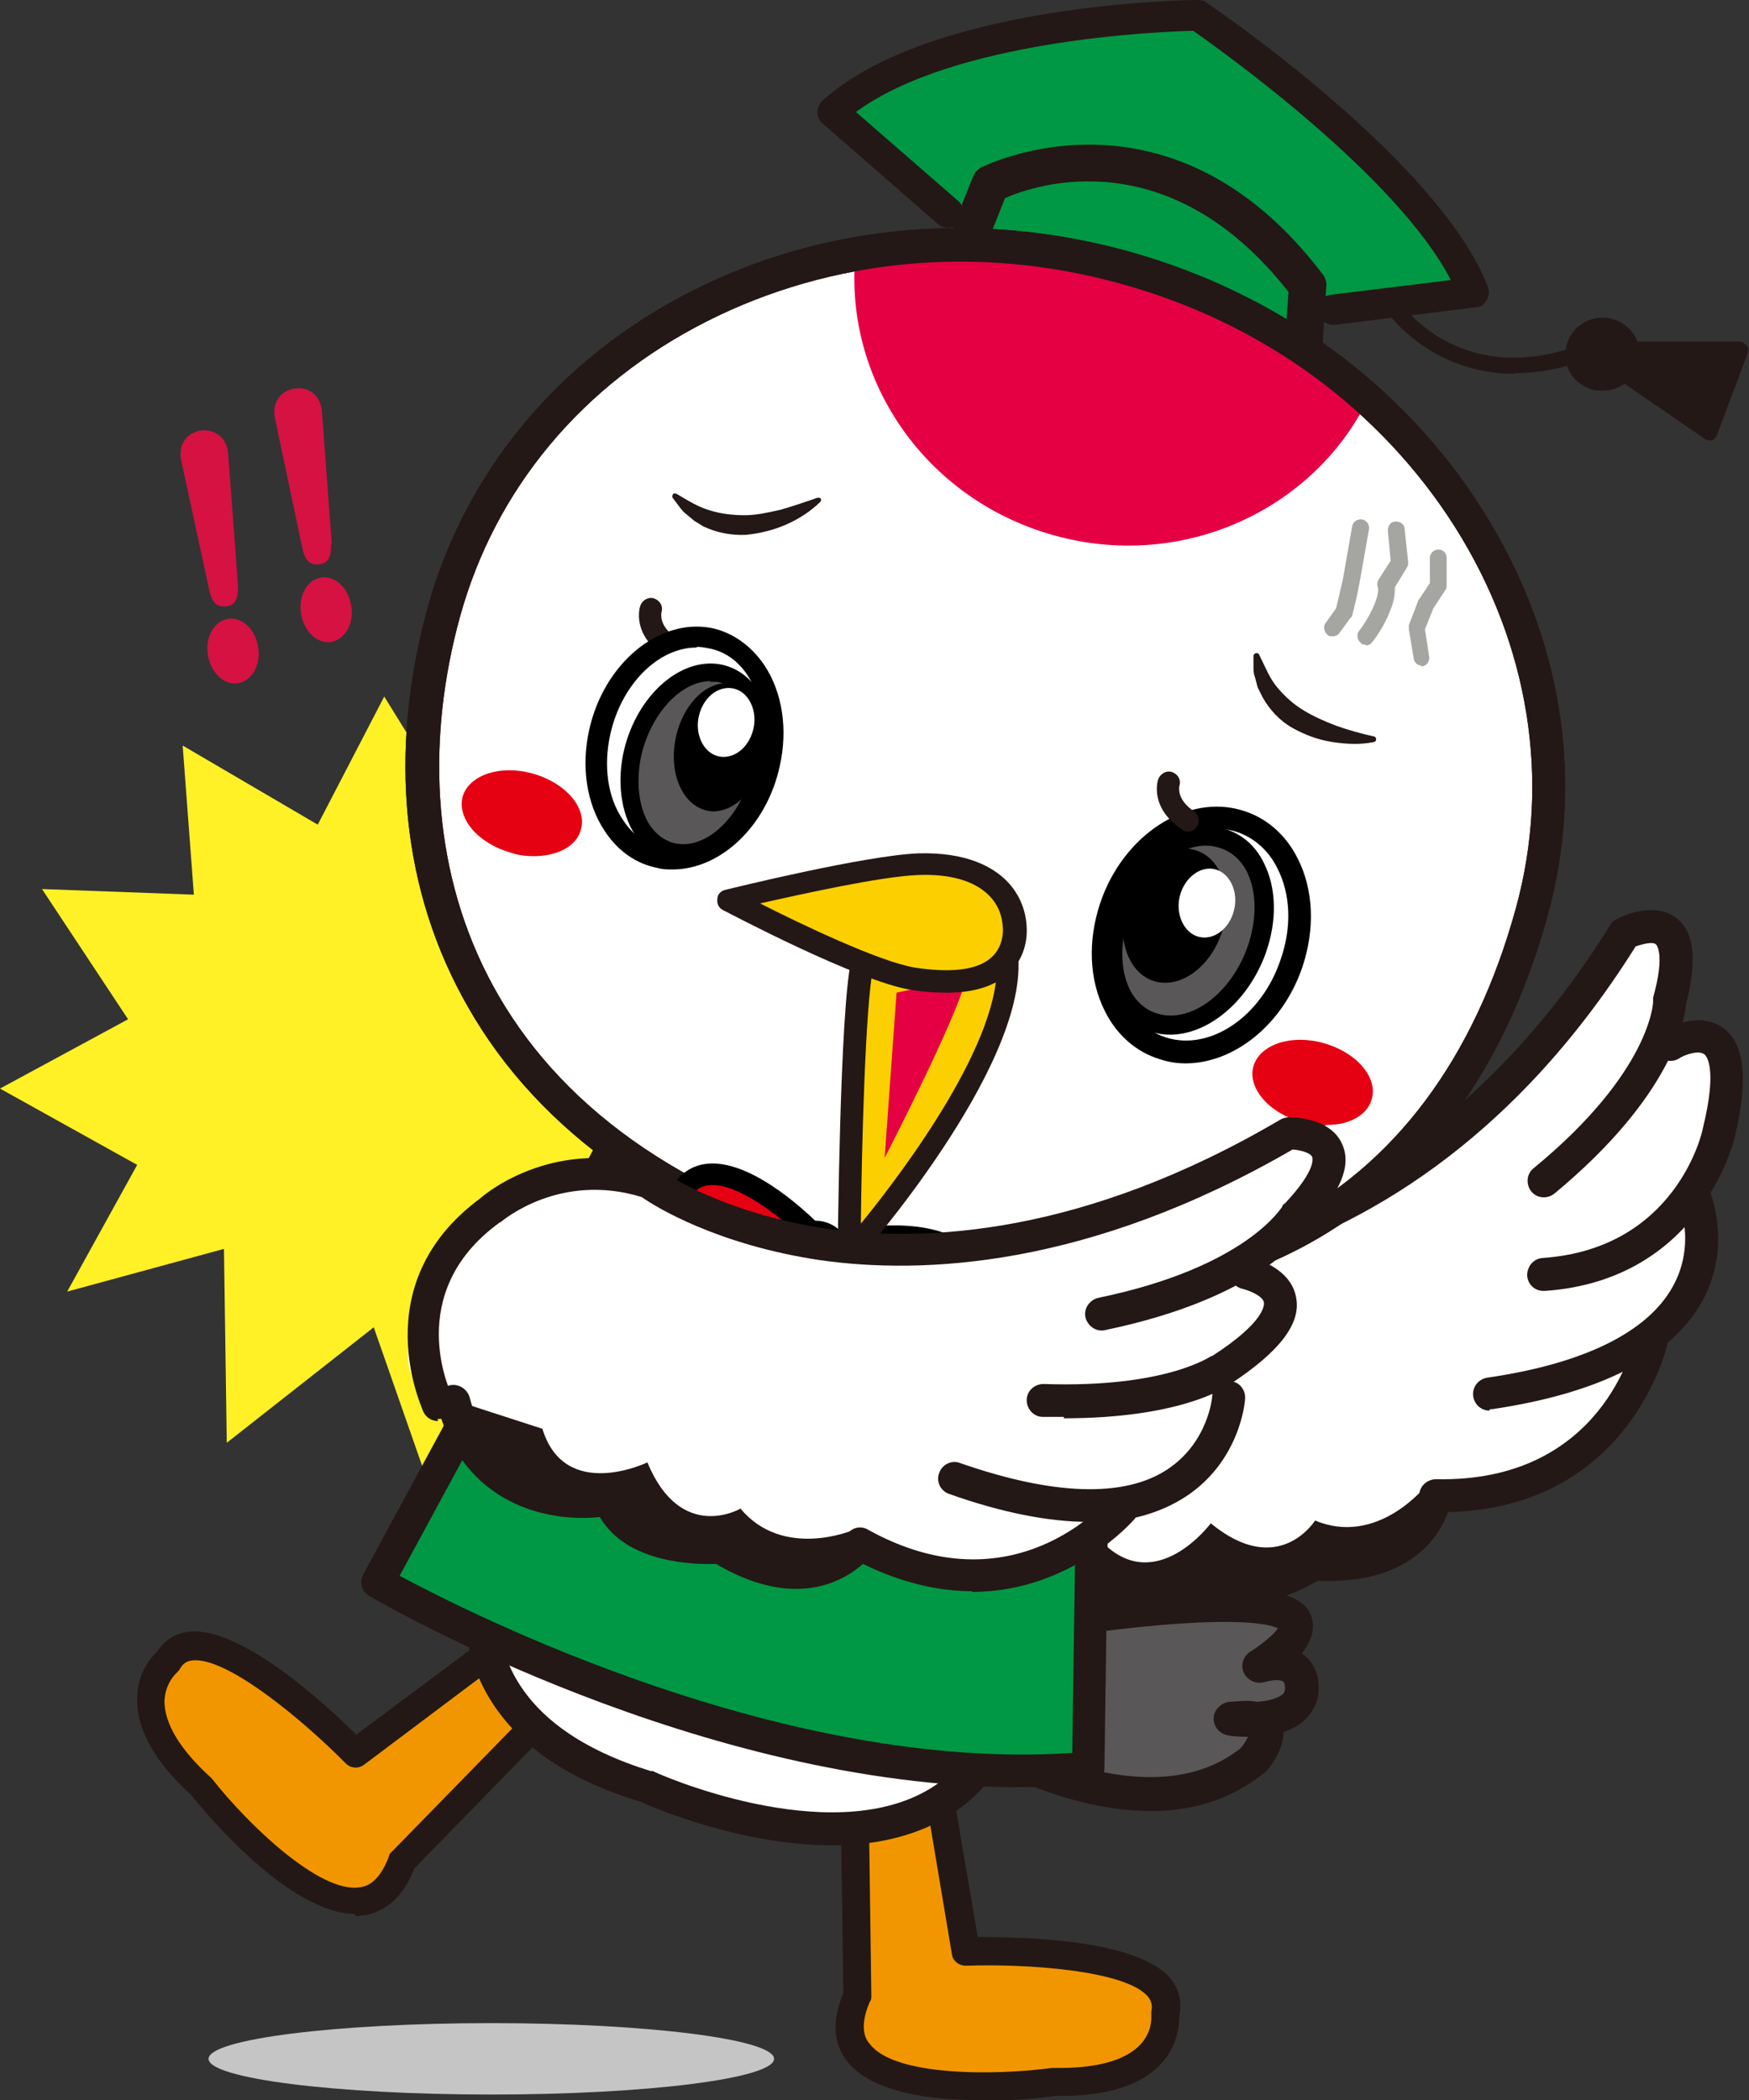
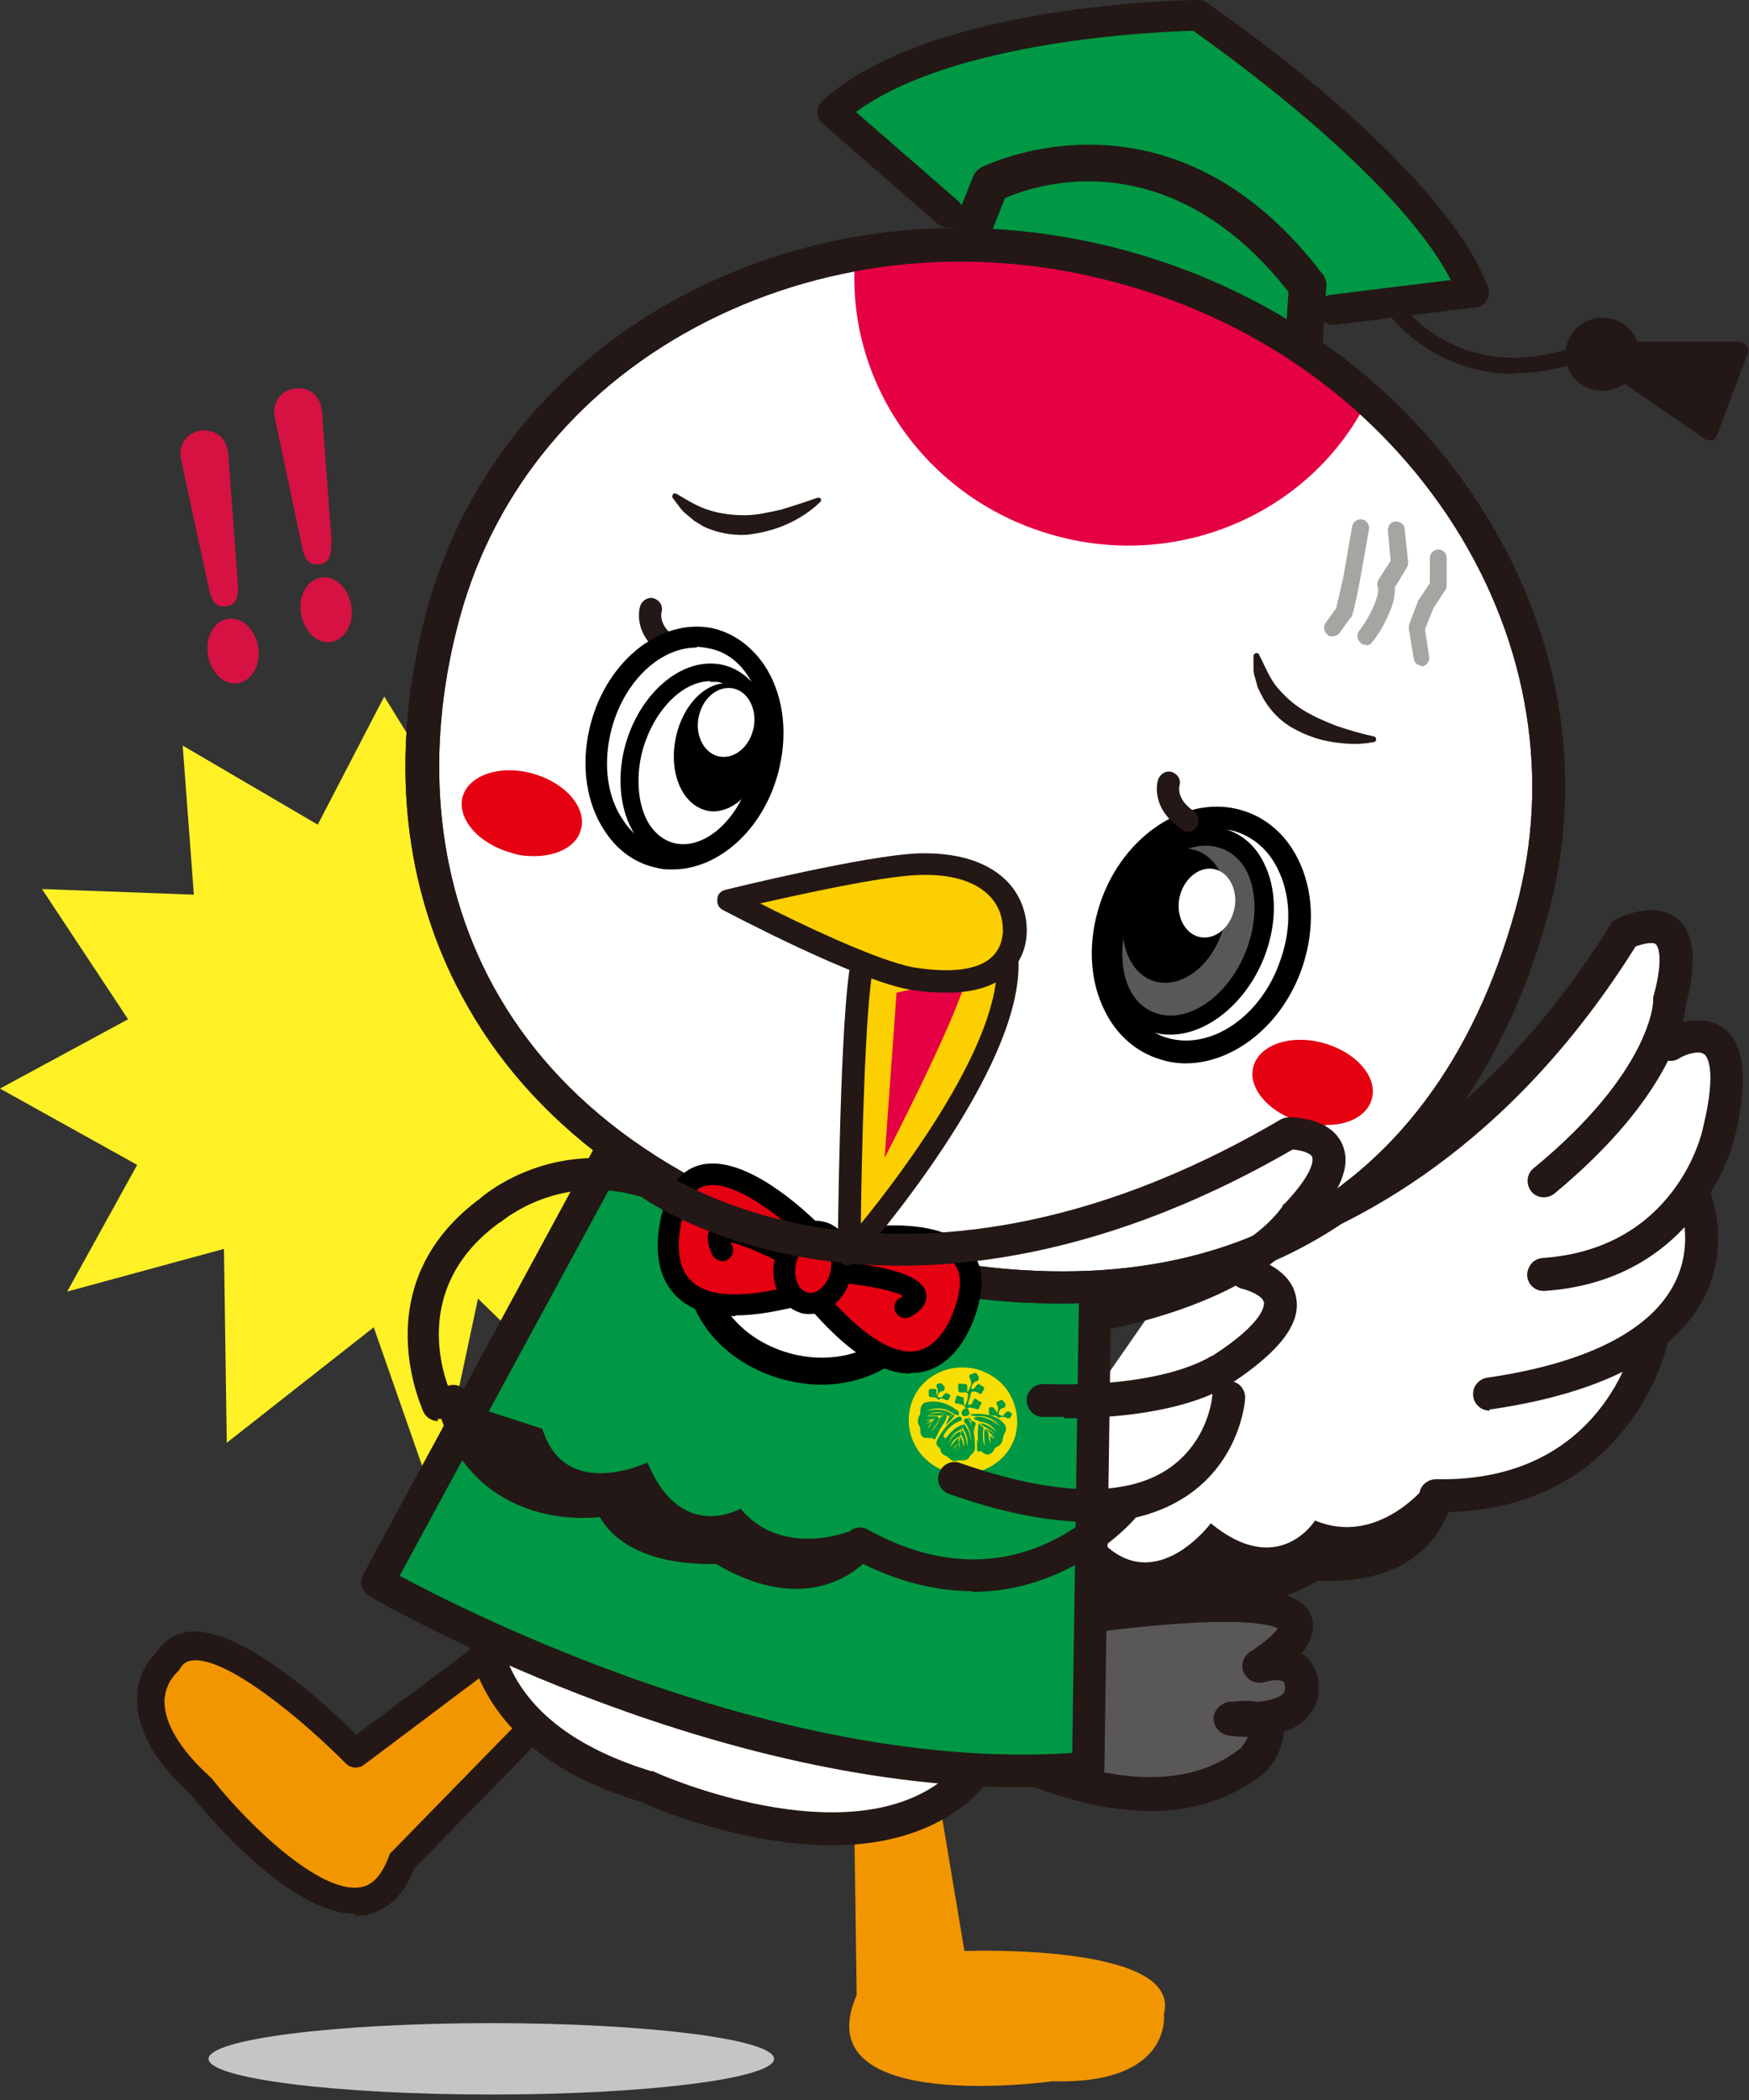
<svg xmlns="http://www.w3.org/2000/svg" id="_レイヤー_1" data-name="レイヤー_1" width="249.9" height="300" version="1.1" viewBox="0 0 249.9 300">
  <rect x="0" y="0" width="249.9" height="300" fill="#333333" stroke="none" />
  <defs>
    <style>
      .st0 {
        fill: #f29600;
      }

      .st1, .st2 {
        fill: #f7de03;
      }

      .st3 {
        fill: #c5c5c6;
      }

      .st4 {
        fill: #d51242;
      }

      .st5 {
        fill: #009844;
      }

      .st6 {
        fill: #fccf00;
      }

      .st7 {
        fill: #a5a5a2;
      }

      .st2, .st8 {
        fill-rule: evenodd;
      }

      .st9 {
        fill: #231815;
      }

      .st10 {
        fill: #fff;
      }

      .st11 {
        fill: #fff125;
      }

      .st12 {
        fill: #e50044;
      }

      .st13 {
        fill: #595757;
      }

      .st14 {
        fill: #e50012;
      }

      .st8 {
        fill: #00993e;
      }
    </style>
  </defs>
  <path class="st10" d="M171.5,177.3s26.5,2.2,56.3-37c0,0,5.5-14,9.4-6.4,0,0,2.2,5.4.9,12.2,0,0,12.4-.8,8,13l-4.5,8.4.7,9.3-2.7,6.1-4.5,10.5-6.6,10.5-6.1,4.4-17.9,6.1-15.5,10.4-35,5.4s-13.2-.4-17.1-3.1" />
  <g>
    <polygon class="st11" points="54.9 99.5 66.6 118.4 84.6 107.9 85.6 129.2 107.3 129.5 97.3 147.5 123.1 155.7 96.1 162 110.9 187 85.2 173.8 90.8 207.5 68.3 185.5 62.1 214.5 53.4 189.6 32.4 206.1 32 178.4 9.6 184.5 19.6 166.4 0 155.5 18.3 145.6 6 127 27.7 127.8 26.1 106.5 45.4 117.8 54.9 99.5" />
    <path class="st3" d="M110.6,294.1c0,2.8-18.1,5.1-40.4,5.1s-40.4-2.3-40.4-5.1,18.1-5.1,40.4-5.1,40.4,2.3,40.4,5.1Z" />
    <g>
      <path class="st0" d="M77,230.8l-26.1,19.6s-21.7-22.4-26.8-13.1c0,0-7.9,6.4,4.8,17.9,0,0,22.4,28.2,28.7,10.4l25.4-26" />
      <path class="st9" d="M50.8,273.4c-9.5,0-21.6-14.6-23.4-16.9-5.3-4.8-7.9-9.5-7.8-13.9,0-3.6,2-5.9,2.8-6.6,1-1.6,2.5-2.6,4.4-2.9,7.5-1,20,10.6,24.1,14.7l24.8-18.5c.9-.7,2.1-.5,2.8.4.7.9.5,2.1-.4,2.8l-26.1,19.6c-.8.6-1.9.5-2.6-.2-5.9-6-17.1-15.4-22-14.7-.8.1-1.3.5-1.7,1.2-.1.2-.3.4-.5.6,0,0-1.6,1.4-1.7,4,0,3.2,2.2,6.9,6.6,10.9,0,0,.2.2.2.2,5.1,6.5,15.4,16.4,21.1,15.5.7-.1,2.7-.4,4.2-4.5,0-.3.3-.5.5-.7l25.4-26c.8-.8,2-.8,2.8,0,.8.8.8,2,0,2.8l-25.1,25.7c-1.5,3.9-3.9,6.1-7.1,6.7-.5,0-.9.1-1.4.1Z" />
    </g>
    <g>
      <path class="st0" d="M132.4,246.5l5.4,32.2s31.2-1.2,28.5,9c0,0,1.3,10.1-15.9,9.6,0,0-35.6,5-28-12.3l-.5-36.3" />
-       <path class="st9" d="M140,300c-7.1,0-15.5-1.1-19-5.6-2-2.6-2.1-5.9-.5-9.7l-.5-35.9c0-1.1.9-2,2-2,0,0,0,0,0,0,1.1,0,2,.9,2,2l.5,36.3c0,.3,0,.6-.2.8-1.7,3.9-.5,5.6,0,6.1,3.5,4.6,17.8,4.5,26,3.4.1,0,.2,0,.3,0,5.9.1,10.1-1,12.3-3.3,1.8-1.9,1.6-4,1.6-4.1,0-.2,0-.5,0-.7.2-.8,0-1.4-.4-2-3.1-3.9-17.7-4.8-26.1-4.5-1,0-1.9-.7-2-1.7l-5.4-32.2c-.2-1.1.5-2.1,1.6-2.3,1.1-.2,2.1.5,2.3,1.6l5.2,30.5c5.8,0,22.9.2,27.6,6,1.2,1.5,1.6,3.3,1.2,5.2,0,1.1-.1,4.1-2.5,6.8-3,3.3-8.1,4.8-15.2,4.7-1.3.2-5.5.7-10.5.7Z" />
    </g>
    <path class="st9" d="M155.4,183.7c-4,0-6.4-.4-6.6-.4-1.3-.2-2.2-1.4-2-2.7.2-1.3,1.4-2.2,2.7-2h0c.1,0,12,1.8,27.8-3.1,14.6-4.5,35.5-15.6,52.8-43.4.2-.4.5-.6.9-.8.5-.3,5.3-2.7,8.6-.1,2.5,2,2.9,6,1.3,12.3-.2,2.2-1.8,12.9-18.8,27-1,.8-2.5.7-3.3-.3-.8-1-.7-2.5.3-3.3,16.8-13.8,17.1-23.7,17.1-23.8,0-.2,0-.4,0-.6,1.8-6.4.4-7.6.4-7.6-.4-.4-1.8-.1-2.9.3-18,28.7-39.9,40.2-55.2,44.9-9.6,2.9-17.8,3.5-23.1,3.5Z" />
    <path class="st9" d="M220.5,184.4c-1.2,0-2.2-.9-2.3-2.2,0-1.3.9-2.4,2.2-2.5,19-1.3,22.8-17.8,22.9-18.5,2.2-8.9.4-10.5.2-10.6-.7-.6-2.7,0-3.6.6-1.1.7-2.6.3-3.2-.8-.7-1.1-.3-2.6.8-3.2.5-.3,5.3-2.9,8.8-.3,3,2.3,3.5,7.3,1.6,15.4,0,.1-4.6,20.5-27.1,22.1,0,0-.1,0-.2,0Z" />
    <path class="st9" d="M212.8,201.5c-1.1,0-2.1-.8-2.3-2-.2-1.3.7-2.5,2-2.7,13.8-2,22.9-6.5,26.5-13,3.4-6.1.9-12,.8-12.3-.5-1.2,0-2.6,1.2-3.1s2.6,0,3.1,1.2c.1.3,3.6,8.2-.9,16.3-4.4,7.9-14.5,13.1-30,15.4-.1,0-.2,0-.3,0Z" />
    <path class="st9" d="M157.8,231.6c-4.9,0-10.3-1.8-15.2-7.2-.9-1-.8-2.4.2-3.3,1-.9,2.4-.8,3.3.2,10.5,11.5,22.5,2.1,23,1.7.9-.7,2.2-.7,3,0,4.9,4.4,14.3-1.5,14.4-1.5.4-.3.9-.4,1.4-.4,13.7,1,14.9-7.6,14.9-7.7.1-1.2,1.2-2.1,2.4-2.1,23.7.5,28.2-19.3,28.4-20.2.3-1.3,1.5-2.1,2.8-1.8,1.3.3,2.1,1.5,1.8,2.8,0,.2-5.3,23.3-31.3,23.9-1.3,3.6-5.6,10.4-18.6,9.8-2.5,1.5-11.3,5.9-17.8,1.8-3.1,2.1-7.6,4-12.7,4Z" />
    <path class="st9" d="M203.9,215.3l-.4-2.8s-6.8,8.4-15.6,4.7c0,0-5.2,8.4-14.9.4,0,0-7.8,10.5-15.5,2.7l-3.1.8,1.1,9.3s12.6-1.6,13.8-4.1c1.2-2.5,11.3,4,17.2-1.3,6-5.3,15.4,1.8,17.4-9.7Z" />
    <g>
      <path class="st13" d="M141.1,249.4s23.4,14,37.9,2c0,0,5.8-6.8-3.2-5.9,0,0,11.6,1.6,9.9-5.7,0,0-.7-3.3-5.9-1.9,0,0,22.1-13.1-24.1-7.1" />
      <path class="st9" d="M164.4,258.7c-12.3,0-23.9-6.8-24.6-7.2-1.1-.7-1.5-2.2-.8-3.3.7-1.2,2.2-1.5,3.3-.8.2.1,21.9,12.8,35,2.3.4-.5.8-1.1,1-1.6-1.3,0-2.4-.1-2.8-.2-1.2-.2-2.1-1.2-2.1-2.4s1-2.2,2.2-2.4c.8,0,2.4-.3,4,0,1.6-.1,3-.5,3.7-1.1.1-.1.5-.5.2-1.6-.2-.4-1.1-.6-2.9-.1-1.2.3-2.4-.3-2.9-1.4-.5-1.1,0-2.4,1-3,1.6-1,3.3-2.4,3.9-3.3-1.2-.6-6.4-2-26.5.6-1.3.2-2.5-.8-2.7-2.1-.2-1.3.8-2.5,2.1-2.7,26.1-3.3,30.8-.7,31.9,2.6.6,1.9-.2,3.6-1.4,5.2,1.7,1.1,2.1,2.8,2.2,3.1.7,3-.4,4.9-1.4,6-.9,1-2.1,1.7-3.4,2.1,0,2.4-1.7,4.8-2.4,5.5,0,.1-.2.2-.3.3-4.9,4-10.6,5.5-16.2,5.5ZM183.4,240.3s0,0,0,0c0,0,0,0,0,0,0,0,0,0,0,0Z" />
    </g>
    <g>
      <path class="st10" d="M69.6,223.7s-7.3,22.4,22.9,31.5c0,0,51.2,23.3,53.4-21.8" />
      <path class="st9" d="M118.9,263.6c-13,0-25.6-5.4-27.3-6.2-11-3.3-18.5-8.7-22.4-16.1-4.8-9.2-2-17.9-1.9-18.3l4.5,1.5-2.2-.7,2.2.7c0,0-2.3,7.3,1.6,14.7,3.3,6.2,9.9,10.8,19.6,13.8h.3c.2.2,25.1,11.3,39.6,2.5,6.4-3.9,9.9-11.4,10.5-22.2l4.7.2c-.6,12.5-4.9,21.2-12.7,26-5,3-10.8,4.1-16.5,4.1Z" />
    </g>
    <g>
      <path class="st5" d="M89.6,160.2l-35.7,65.9s53.2,30.9,101.6,26.5l1-69.7" />
      <path class="st9" d="M145.7,255.3c-45.5,0-90.9-26.1-92.9-27.3-1.1-.6-1.5-2-.9-3.1l35.7-65.9c.6-1.1,2-1.6,3.2-.9,1.1.6,1.6,2,.9,3.2l-34.6,63.8c9.9,5.3,54.8,28.1,96.1,25.3l1-67.6c0-1.3,1.1-2.3,2.3-2.3s0,0,0,0c1.3,0,2.3,1.1,2.3,2.4l-1,69.7c0,1.2-.9,2.2-2.1,2.3-3.3.3-6.7.4-10,.4Z" />
    </g>
    <g>
      <g>
        <path class="st2" d="M144.8,205c-1.1,3.9-5.2,6.1-9.1,5-4-1.1-6.3-5.1-5.3-9,1.1-3.9,5.2-6.1,9.1-5,4,1.1,6.3,5.1,5.3,9Z" />
        <path class="st1" d="M137.7,210.6c-.7,0-1.4,0-2.1-.3-4.1-1.1-6.6-5.3-5.5-9.4.5-2,1.8-3.6,3.6-4.6,1.8-1,3.9-1.2,5.9-.7,2,.6,3.7,1.8,4.7,3.6,1,1.8,1.3,3.8.8,5.8h0c-.9,3.3-4,5.5-7.4,5.5ZM137.5,196c-1.2,0-2.4.3-3.5.9-1.6.9-2.8,2.4-3.3,4.2-1,3.7,1.3,7.5,5.1,8.6,3.8,1,7.7-1.1,8.7-4.8h0c.5-1.8.2-3.7-.7-5.3-1-1.6-2.5-2.8-4.3-3.3-.7-.2-1.3-.3-2-.3Z" />
      </g>
-       <path class="st1" d="M137.7,212.2c-.8,0-1.7-.1-2.6-.3-2.4-.7-4.5-2.2-5.7-4.4-1.3-2.1-1.6-4.6-.9-7,1.3-4.9,6.5-7.7,11.5-6.3,5,1.4,8,6.5,6.7,11.3h0c-1.1,4-4.9,6.7-9,6.7ZM137.5,194.6c-3.8,0-7.2,2.4-8.2,6.1-.6,2.2-.3,4.4.9,6.4,1.2,2,3,3.4,5.2,4,4.6,1.3,9.3-1.3,10.6-5.8h0c1.2-4.5-1.5-9.1-6.1-10.4-.8-.2-1.6-.3-2.4-.3Z" />
      <path class="st8" d="M134.8,205.2c0,0,0-.2.1-.3.5-.9,1.3-1.5,2.2-1.9.2,0,.4-.1.3-.4,0-.2-.3-.3-.5-.2-.3.1-.5.3-.8.5-.9.7-1.5,1.6-2.1,2.6-.3.6-.3.9.2,1.3,0,0,.2.2.2.3,0,.4.2.6.6.8.3.1.5.3.7.5.4.3.7.4,1.2.2.1,0,.3,0,.5,0,.4,0,.7,0,1-.3.2-.3.4-.6.7-.8,0,0,.1-.3.2-.4,0-.2,0-.4,0-.6,0-1.3-.2-2.6-.9-3.7-.2-.3-.4-.3-.6,0-.2.2,0,.3.1.5.6.7.8,1.6.9,2.6-.2-.9-.4-1.8-1.1-2.5-.2.4-.2.6,0,.9.5.7.6,1.5.5,2.3-.1-.8-.2-1.7-.8-2.4-.2.4-.2.6,0,.9.3.4.4,1,.3,1.6-.1-.6-.2-1.2-.6-1.6-.1.5-.3.8,0,1.2.1.3,0,.6.1,1,0,0,0,0,0,0,0-.3-.1-.7-.2-1,0,0,0,0-.1,0l-.3,1.3s0,0,0,0c0-.4.2-.8.3-1.3,0,0,0,0-.1,0-.2.3-.5.6-.7.9.2-.3.3-.7.6-.8.4-.3.4-.7.5-1.2-.3.3-.6.4-.8.7-.2.2-.4.5-.6.8.2-.7.5-1.1,1.1-1.4.4-.2.4-.5.5-.9-1,.3-1.5,1-1.9,1.8.2-.7.8-1.6,1.6-1.9.4-.2.5-.4.5-.8-1.1.3-1.8,1.1-2.5,2ZM139.2,202.6c0,0,0,.1,0,.2.3,0,.6.2.9.3,1,.1,1.7.6,2.3,1.5-.7-.7-1.4-1.2-2.4-1.3.3.3.6.5,1,.7.4.2.8.5,1.2.9-.4-.3-.9-.6-1.3-.8,0,0,0,0,0,.1.4.4.9.8,1.3,1.3,0,0,0,0,0,0-.2-.1-.3-.3-.5-.4,0,0,0,0,0,0,.1.2.2.5.3.7,0,0,0,0,0,0-.2-.3-.3-.6-.5-.8,0,0,0,0,0,0,0,.4,0,.8,0,1.3-.1-.4-.2-.8-.2-1.1,0-.6-.3-.8-.6-1.1-.2.9,0,1.7,0,2.5-.3-.8-.3-1.6-.2-2.4,0-.1,0-.3,0-.3-.2-.2-.4-.3-.7-.6,0,.5-.1,1-.1,1.4,0,.4,0,.8.1,1.4,0-.2-.1-.3-.2-.5,0,.5,0,.9,0,1.3,0,.4,0,.5.4.4.1,0,.3,0,.3.1.7.6,1.3.5,1.8-.4,0-.1.2-.3.3-.3.5-.2.8-.6.9-1.2,0-.2.1-.5.2-.7.4-.6.3-1.1-.2-1.6-.2-.2-.4-.4-.6-.5-1.2-.7-2.5-.8-3.9-.7,0,0-.1,0-.2,0,0,0,0,0,0,.1.2,0,.4.2.7.2.3,0,.7,0,1,0,1.1.1,1.9.6,2.6,1.5-1-.9-2.1-1.5-3.5-1.4ZM137,201.9c0,0,0-.1,0-.2,0,0-.1-.2-.2-.2-.2-.2-.5-.3-.7-.5-1.1-.6-2.3-1-3.7-.7-.6.1-.9.6-.9,1.3,0,.2,0,.5-.2.7-.2.5-.2.9,0,1.3.2.3.2.5.2.8,0,.7.4,1.1,1,1,.4,0,.7,0,1,.2,0,0,0,0,.1,0,.3-.5.5-1.1.8-1.6.4-.6.8-1.1.9-1.8-.6,0-1,.1-1.2.8-.2.6-.6,1.1-1.1,1.5.5-.6,1-1.2,1.2-2-.5,0-.9.2-1.1.8-.1.3-.4.6-.6.8,0,0,0,0,0,0,.2-.4.5-.7.7-1.1,0,0,0,0,0,0-.3.2-.7.3-1,.5,0,0,0,0,0,0,.2-.2.5-.3.8-.6-.3,0-.5,0-.7,0,0,0,0,0,0,0,.6-.1,1.1-.2,1.7-.4,0,0,0-.1,0-.2-.5,0-.9,0-1.4,0,0,0,0,0,0-.1.9,0,1.7,0,2.6,0,0,0,0,0,0-.1-.8-.4-1.7-.3-2.6,0,.9-.5,1.8-.5,2.6,0,.3.2.6.2,1,0-1.2-.9-2.5-.8-3.8-.6,1.4-.5,2.6-.4,3.8.4.2.2.5.2.8.3ZM138.3,198.8s0,0-.1,0c0-.2,0-.4,0-.6,0-.4,0-.5-.4-.5-.1,0-.2,0-.3,0-.5-.2-.6,0-.6.4,0,.1,0,.2,0,.3,0,.4.1.5.5.5.2,0,.4,0,.6,0,.2,0,.4.3.3.4,0,.5-.2,1-.4,1.5,0,0,0,0-.1,0,0-.2-.1-.4-.1-.6,0-.6,0-.6-.5-.7,0,0-.2,0-.2-.1-.3-.1-.3,0-.4.2,0,.1,0,.3-.1.4-.1.3-.1.5.2.5.2,0,.3,0,.5.1.3,0,.6.2.8.6-.3,0-.6.3-.6.6,0,.3.1.5.4.5.2,0,.4,0,.6-.2.2-.3.1-.6-.2-.9.4-.3.7,0,1.1,0,.5.2.5.2.7-.3,0,0,0-.1.1-.2.2-.2.2-.4-.1-.5-.1,0-.2,0-.3-.2-.4-.3-.5-.3-.7.2-.1.3-.3.6-.7.4.1-.5.3-.9.4-1.4,0-.4.3-.5.6-.4.2,0,.4.1.5.2.3.2.4.2.6-.2,0,0,.1-.2.2-.3,0,0,0-.2,0-.3-.2-.2-.5-.4-.8-.5-.1,0-.4.3-.5.5-.2.2-.3.3-.5.2,0-.5.2-.9.7-1.1,0,0,0,0,.1,0,.3-.2.3-.4.2-.7-.2-.4-.4-.7-.9-.3,0,0,0,0,0,0-.4,0-.5.2-.3.6.2.4.2.9,0,1.3ZM142.7,202c0-.5.2-.8.7-.9,0,0,.1,0,.1,0,0-.1.2-.3.2-.4-.1-.3-.3-.5-.5-.7,0,0,0,0-.2,0,0,0-.1,0-.2.1-.5.2-.5.2-.3.7.2.4.1.7-.1,1.1,0,0,0,0,0,0,0,0,0,0,0-.1,0-.3-.4-.7-.6-.8,0,0,0,0-.1,0-.2,0-.4,0-.4.3,0,.1,0,.3,0,.4,0,.4,0,.5.5.5.3,0,.6,0,.8.3,0,0,.2.1.3,0,.4-.2.7-.1,1,.1,0,0,.3,0,.4,0,.1-.2.3-.5.3-.6-.1-.2-.4-.4-.6-.4-.1,0-.3.2-.5.4-.1.2-.2.3-.5.2ZM134,199.6c0-.5.2-.8.7-.9,0,0,.2,0,.2-.1,0-.1.1-.3.1-.4-.1-.2-.3-.4-.5-.6,0,0,0,0-.1,0,0,0-.1,0-.2,0-.4.1-.5.2-.3.7.2.4.1.8-.1,1.1,0-.2,0-.4,0-.6,0-.3,0-.4-.3-.4-.1,0-.3,0-.4,0-.2,0-.4,0-.4.3,0,.1,0,.3,0,.4,0,.4.1.5.5.5.3,0,.6,0,.8.3,0,0,.2.1.2,0,.4-.3.7,0,1,.1,0,0,.3,0,.3,0,.1-.2.3-.5.3-.6-.1-.2-.4-.4-.6-.4-.1,0-.3.2-.5.4-.1.2-.2.3-.5.2ZM135.1,203.6q1.2-1.1,1.3-1.5c-.1,0-.3,0-.4,0,0,0-.2,0-.3.2-.2.4-.4.9-.6,1.3ZM139.2,204.7c0-.4,0-.8.2-1.2,0-.2,0-.3-.2-.4-.1,0-.2-.1-.4-.2,0,.2-.1.4,0,.6.1.4.3.9.5,1.3ZM138.7,203.1c.1-.4,0-.5-.4-.6.1.2.3.4.4.6Z" />
    </g>
    <g>
      <path class="st10" d="M130.5,187.5c-1.8,6.5-9.9,9.9-18.2,7.6-8.3-2.3-13.5-9.4-11.8-15.9,1.8-6.5,9.9-9.9,18.2-7.6,8.3,2.3,13.5,9.4,11.8,15.9Z" />
      <path d="M117.4,197.8c-1.9,0-3.8-.3-5.7-.8-9.3-2.6-15.2-10.8-13.1-18.3,2.1-7.5,11.3-11.5,20.6-9,4.4,1.2,8.2,3.7,10.7,7.1,2.6,3.5,3.4,7.5,2.4,11.2-1,3.7-3.8,6.7-7.8,8.4-2.2.9-4.6,1.4-7.1,1.4ZM113.6,172.9c-5.4,0-10,2.6-11.2,6.9-1.5,5.4,3.2,11.5,10.4,13.5,3.6,1,7.2.8,10.3-.4,2.9-1.2,4.8-3.3,5.5-5.8h0c.7-2.5,0-5.3-1.8-7.8-2-2.6-5-4.7-8.6-5.6-1.6-.4-3.1-.6-4.7-.6Z" />
    </g>
    <g>
      <path class="st9" d="M232.8,52c.8-2.1-.3-4.4-2.4-5.2-2.1-.8-4.5.3-5.3,2.4-.8,2.1.3,4.4,2.4,5.2,2.1.8,4.5-.3,5.3-2.4Z" />
      <path class="st9" d="M228.9,55.8c-.6,0-1.2,0-1.8-.3-1.3-.5-2.4-1.4-3-2.7-.6-1.3-.6-2.7-.1-4,1-2.7,4-4.1,6.8-3.1,1.3.5,2.4,1.4,3,2.7.6,1.3.6,2.7.2,4h0c-.8,2.1-2.8,3.4-5,3.4ZM229,47.7c-1.2,0-2.3.7-2.8,1.9-.3.7-.2,1.5,0,2.2.3.7.9,1.2,1.6,1.5,1.5.5,3.2-.2,3.8-1.7.3-.7.2-1.5,0-2.2-.3-.7-.9-1.2-1.6-1.5-.3-.1-.7-.2-1-.2ZM232.8,52h0,0Z" />
    </g>
    <g>
      <polygon class="st9" points="227.1 49.9 244.3 61.7 248.7 50 227.1 49.9" />
      <path class="st9" d="M244.3,62.9c-.2,0-.5,0-.7-.2l-17.2-11.8c-.4-.3-.6-.8-.5-1.3.2-.5.6-.8,1.1-.8h21.6c.4,0,.7.3,1,.6.2.3.3.7.1,1.1l-4.4,11.7c-.1.3-.4.6-.7.7-.1,0-.2,0-.4,0ZM230.9,51.1l12.9,8.8,3.3-8.7h-16.1Z" />
    </g>
    <path class="st9" d="M216.4,53.4c-11.8,0-17.9-8.4-18-8.6-.4-.5-.2-1.2.3-1.6.5-.4,1.2-.2,1.6.3.4.5,9.1,12.4,26.4,5.4.6-.2,1.3,0,1.5.6.2.6,0,1.3-.6,1.5-4.2,1.7-7.9,2.3-11.2,2.3Z" />
    <g>
      <path class="st5" d="M135.4,30.3l-16.5-14.4c15-13.4,52.3-13.7,52.3-13.7,0,0,32.7,22.2,39.4,39.6l-20,2.5" />
      <path class="st9" d="M190.5,46.4c-1.1,0-2-.8-2.2-1.9-.1-1.2.7-2.3,1.9-2.4l17.1-2.1c-7.7-14.9-32.7-32.7-36.8-35.6-4.8.1-34.2,1.3-48.2,11.6l14.6,12.7c.9.8,1,2.2.2,3.1s-2.2,1-3.1.2l-16.5-14.4c-.5-.4-.7-1-.7-1.6,0-.6.3-1.2.7-1.6C132.8.5,169.6,0,171.2,0h0c.4,0,.9.1,1.2.4,1.4.9,33.4,22.8,40.2,40.6.2.6.2,1.3-.2,1.9-.3.6-.9,1-1.6,1l-20,2.5c0,0-.2,0-.3,0Z" />
    </g>
    <g>
      <path class="st5" d="M137.9,35.1l3.5-8.8s24.6-12.9,45.4,14.6l-1,15.8" />
      <path class="st9" d="M185.8,59.4c0,0-.1,0-.2,0-1.5,0-2.6-1.4-2.5-2.9l1-14.8c-17.1-21.8-36.2-15.3-40.5-13.4l-3.1,7.8c-.6,1.4-2.1,2.1-3.5,1.5s-2.1-2.1-1.5-3.5l3.5-8.8c.2-.6.7-1.1,1.2-1.4.3-.1,26.9-13.6,48.8,15.3.4.5.6,1.2.5,1.8l-1,15.8c0,1.4-1.3,2.5-2.7,2.5Z" />
    </g>
    <g>
      <path class="st10" d="M121.6,179.5c54.5,15,86.5-10.2,97.2-49.3,10.8-39-15.3-80.3-58.3-92.1-42.9-11.8-86.5,10.2-97.2,49.3-10.8,39,6.1,77.7,58.3,92.1Z" />
      <path class="st9" d="M151.4,186.2c-9.5,0-19.6-1.4-30.4-4.4h0c-25.2-6.9-43.9-20-54.1-37.9-9.5-16.5-11.5-36.3-5.8-57.1,5.4-19.5,18.8-35.6,37.7-45.2,18.9-9.6,41-11.6,62.4-5.7,21.3,5.9,39.3,19,50.6,36.9,11.4,18,14.7,38.6,9.3,58.1-9.9,35.9-35.1,55.3-69.7,55.3ZM122.3,177.3c48,13.2,82.4-4.2,94.3-47.6,5-18.2,1.9-37.6-8.7-54.4-10.7-16.9-27.7-29.3-47.9-34.8-20.2-5.6-41.2-3.6-59,5.4-17.8,9-30.3,24-35.3,42.3-9.1,33.1,1,73.9,56.6,89.2h0Z" />
    </g>
    <path class="st12" d="M150.7,76.5c17.7,4.9,35.9-3.1,44.1-18.2-9.5-8.2-21-14.5-34.1-18.1-13.1-3.6-26.2-4.1-38.6-1.9-.7,17.2,10.8,33.3,28.6,38.2Z" />
    <path class="st9" d="M151.4,186.2c-9.5,0-19.6-1.4-30.4-4.4h0c-25.2-6.9-43.9-20-54.1-37.9-9.5-16.5-11.5-36.3-5.8-57.1,5.4-19.5,18.8-35.6,37.7-45.2,18.9-9.6,41-11.6,62.4-5.7,21.3,5.9,39.3,19,50.6,36.9,11.4,18,14.7,38.6,9.3,58.1-9.9,35.9-35.1,55.3-69.7,55.3ZM122.3,177.3c48,13.2,82.4-4.2,94.3-47.6,5-18.2,1.9-37.6-8.7-54.4-10.7-16.9-27.7-29.3-47.9-34.8-20.2-5.6-41.2-3.6-59,5.4-17.8,9-30.3,24-35.3,42.3-9.1,33.1,1,73.9,56.6,89.2h0Z" />
    <g>
      <path class="st14" d="M195.8,156.9c-.8,3-5.1,4.4-9.7,3.1-4.5-1.2-7.5-4.7-6.7-7.6.8-3,5.1-4.4,9.7-3.1,4.5,1.2,7.5,4.7,6.7,7.6Z" />
      <path class="st14" d="M189.4,160.8c-1.1,0-2.2-.2-3.4-.5-4.7-1.3-7.8-4.9-6.9-8,.9-3.1,5.4-4.6,10-3.3,4.7,1.3,7.8,4.9,6.9,8-.4,1.5-1.7,2.7-3.6,3.3-.9.3-2,.4-3,.4ZM185.8,149.2c-3,0-5.5,1.3-6.1,3.4-.8,2.8,2.1,6.1,6.5,7.3,2.1.6,4.3.6,6.1,0,1.7-.6,2.9-1.6,3.2-2.9h0c.8-2.8-2.1-6.1-6.5-7.3-1.1-.3-2.2-.4-3.2-.4Z" />
    </g>
    <path class="st9" d="M196.3,106c-2,.4-3.9.3-5.9,0-2-.3-3.9-1-5.7-2-1.8-1-3.3-2.6-4.3-4.4l-.7-1.4-.4-1.5c-.2-.5-.2-1-.2-1.5,0-.5,0-1,0-1.5,0-.2.2-.4.4-.4.2,0,.3,0,.4.2h0c.9,1.8,1.5,3.4,2.6,4.7,1.1,1.3,2.3,2.4,3.8,3.3,1.5.9,3.1,1.6,4.7,2.2,1.7.6,3.5,1.1,5.3,1.5h0c.2,0,.4.3.3.5,0,.2-.2.3-.3.3Z" />
    <path class="st9" d="M117.3,71.6c-1.4,1.4-3.1,2.5-4.9,3.3-1.8.8-3.8,1.3-5.8,1.5-2.1.1-4.2-.3-6.1-1.2l-1.3-.8-1.2-1c-.4-.3-.7-.7-1-1.1-.3-.4-.6-.8-.9-1.2-.1-.2,0-.4.1-.6.1,0,.3,0,.4,0h0c1.7,1,3.1,1.9,4.8,2.4,1.6.5,3.3.7,5,.7,1.7,0,3.4-.4,5.2-.8,1.7-.5,3.5-1.1,5.2-1.7h0c.2,0,.5,0,.5.2,0,.2,0,.3,0,.4Z" />
    <g>
      <g>
        <path class="st14" d="M121,177.2s20.4-3.9,17.3,8.3c0,0-4.3,20.6-22-.2" />
        <path d="M130,196.2c-4.3,0-9.2-3.3-14.8-9.9-.5-.6-.5-1.6.2-2.2.6-.5,1.6-.5,2.2.2,5.5,6.5,10.3,9.5,13.7,8.6,4.2-1.1,5.6-7.7,5.6-7.7.5-2.2.3-3.7-.7-4.8-3-3.1-11.7-2.3-14.8-1.7-.8.2-1.6-.4-1.8-1.2-.2-.8.4-1.6,1.2-1.8,1.3-.3,12.9-2.3,17.6,2.6,1.8,1.9,2.3,4.4,1.5,7.6,0,.3-1.8,8.5-7.8,10-.6.2-1.3.2-1.9.2Z" />
      </g>
      <g>
        <path class="st14" d="M118.6,181.6s17.3,1.4,10.7,5.2" />
        <path d="M129.3,188.3c-.5,0-1-.3-1.3-.8-.4-.7-.2-1.7.6-2.1.2,0,.3-.2.4-.3-1.5-.8-6-1.7-10.5-2-.8,0-1.5-.8-1.4-1.6s.8-1.5,1.6-1.4c8.5.7,13,2.2,13.6,4.5.3,1.3-.4,2.5-2.2,3.5-.2.1-.5.2-.8.2ZM129.4,185.5h0,0Z" />
      </g>
      <g>
        <path class="st14" d="M115.2,175.5s-15-14.9-18.8-2.9c0,0-7.2,19.7,18.5,12.3" />
        <path d="M105.1,188c-3.9,0-6.8-1-8.7-3.1-4.4-4.7-1.5-12.6-1.4-13,.9-3,2.7-4.9,5.1-5.5,6.5-1.6,15.2,6.9,16.2,7.8.6.6.6,1.6,0,2.2s-1.6.6-2.2,0c-2.3-2.3-9.2-8-13.3-7-1.4.3-2.3,1.5-3,3.5,0,.1-2.3,6.6.8,9.9,2.4,2.6,7.9,2.8,15.9.5.8-.2,1.7.2,1.9,1,.2.8-.2,1.7-1,1.9-3.9,1.1-7.4,1.7-10.3,1.7Z" />
      </g>
      <g>
        <path class="st14" d="M115,180.5s-15.2-8.8-11.7-1.8" />
        <path d="M115,182c-.3,0-.5,0-.8-.2-3.9-2.2-8-4-9.8-4.3,0,.1.1.3.2.4.4.8,0,1.7-.7,2.1-.7.4-1.7,0-2.1-.7-.9-1.9-.9-3.3,0-4.2,1.7-1.6,6.4-.3,13.8,4,.7.4,1,1.4.6,2.1-.3.5-.8.8-1.3.8Z" />
      </g>
      <g>
        <path class="st14" d="M112.3,179.8c-.8,2.7.3,5.5,2.5,6.2,2.2.7,4.5-1,5.3-3.8.8-2.8-.3-5.5-2.5-6.2-2.2-.7-4.5,1-5.3,3.8Z" />
        <path d="M115.7,187.7c-.5,0-1,0-1.4-.2-2.9-.9-4.5-4.5-3.5-8.1.5-1.9,1.8-3.5,3.3-4.4,1.2-.7,2.6-.8,3.9-.4,3,.9,4.5,4.5,3.5,8.1-.5,1.9-1.8,3.5-3.3,4.4-.8.4-1.6.6-2.5.6ZM116.6,177.5c-.4,0-.8.1-1,.3-.8.5-1.5,1.4-1.8,2.5,0,0,0,0,0,0-.5,1.9.1,3.9,1.5,4.3.6.2,1.2,0,1.5-.2.8-.5,1.5-1.4,1.8-2.5.5-1.9-.1-3.9-1.5-4.3-.2,0-.3,0-.5,0ZM112.3,179.8h0,0Z" />
      </g>
    </g>
    <path class="st7" d="M190.4,90.9c-.3,0-.5,0-.7-.2-.5-.4-.7-1.2-.3-1.7l1.5-2.1c.1-.4.4-1.6,1-4.3l1.3-7.4c.1-.7.8-1.1,1.4-1,.7.1,1.1.8,1,1.4l-1.3,7.4c-.7,3.7-1.1,4.8-1.1,4.9,0,.1,0,.2-.2.3l-1.6,2.2c-.2.3-.6.5-1,.5Z" />
    <path class="st7" d="M195.2,92.1c-.3,0-.6,0-.8-.3-.5-.4-.6-1.2-.2-1.7,0,0,1.3-1.6,2.2-3.8.6-1.5.5-2.1.5-2.3-.2-.4-.1-.8,0-1.1l1.8-2.8-.4-4.3c0-.7.4-1.3,1.1-1.3.7,0,1.3.4,1.3,1.1l.5,4.7c0,.3,0,.5-.2.8l-1.7,2.8c0,.7,0,1.8-.7,3.4-1,2.6-2.5,4.4-2.6,4.5-.2.3-.6.4-.9.4ZM197,84.2s0,0,0,0c0,0,0,0,0,0ZM197,84.2s0,0,0,0c0,0,0,0,0,0Z" />
    <path class="st7" d="M203.2,95.1c-.6,0-1.1-.4-1.2-1l-.7-4.2c0-.2,0-.4,0-.6l1.3-3.4c0,0,0-.2.1-.2l1.6-2.4v-3.6c0-.7.6-1.2,1.2-1.2h0c.7,0,1.2.5,1.2,1.2v3.9c0,.2,0,.5-.2.7l-1.7,2.6-1.2,3,.6,3.9c.1.7-.4,1.3-1,1.4,0,0-.1,0-.2,0Z" />
    <path class="st4" d="M34,83.7c0,.8.1,2.7-1.6,2.9-1.4.2-2.1-.5-2.5-2.3l-4-18.5c-.5-2.3.8-4,2.8-4.3,1.8-.2,3.7.8,3.9,3.3l1.4,18.8ZM36.9,92.5c.4,2.6-1,4.8-2.9,5.1-2,.3-3.9-1.5-4.3-4.1-.4-2.5.9-4.8,2.9-5.1,2-.3,3.9,1.5,4.3,4.1Z" />
    <path class="st4" d="M47.3,77.7c0,.8.1,2.7-1.6,2.9-1.4.2-2.1-.5-2.5-2.3l-3.9-18.5c-.5-2.3.8-4,2.8-4.3,1.8-.3,3.7.8,3.9,3.3l1.4,18.8ZM50.2,86.6c.4,2.6-1,4.8-2.9,5.1-2,.3-3.9-1.5-4.3-4.1-.4-2.5.9-4.8,2.9-5.1,2-.3,3.9,1.5,4.3,4.1Z" />
    <g>
      <path class="st6" d="M121.3,179.2s23.7-26.9,22.7-42.2c-.7-10.7-3-8-7.3-9.5-4.3-1.5-11.1-.2-13.4,10.1-1.6,7.2-1.9,41.5-1.9,41.5Z" />
      <path class="st9" d="M121.3,180.8c-.2,0-.4,0-.6-.1-.6-.2-1-.8-1-1.5,0-1.4.3-34.6,1.9-41.9,1.4-6.5,4.5-9.3,6.8-10.6,2.6-1.5,5.8-1.7,8.7-.7.8.3,1.6.4,2.3.5,4.1.6,5.5,2.2,6.1,10.4,1,15.8-22.1,42.2-23.1,43.3-.3.3-.7.5-1.2.5ZM133.5,128.6c-1,0-2.3.2-3.5.9-2.5,1.4-4.3,4.3-5.2,8.5-1.2,5.5-1.7,27.3-1.8,36.8,6.2-7.6,20.2-26.3,19.4-37.6-.5-7-1.3-7.1-3.4-7.5-.8-.1-1.8-.3-2.9-.7-.5-.2-1.5-.4-2.6-.4Z" />
    </g>
    <path class="st12" d="M128.1,141.8l-1.7,23.6s10.3-19.9,11.7-25.8" />
    <g>
      <path class="st6" d="M104,128.5s18.9,10.1,26.4,11.3c10.6,1.7,14.4-2.1,14.6-6.6.2-4.5-3.1-10.1-13.8-9.8-7.5.3-27.2,5.1-27.2,5.1Z" />
      <path class="st9" d="M135.2,141.8c-1.5,0-3.2-.1-5-.4-7.6-1.2-26.1-11-26.9-11.4-.6-.3-.9-.9-.8-1.6,0-.7.6-1.2,1.2-1.3.8-.2,19.9-4.9,27.5-5.2,7-.2,10.7,2,12.6,3.9,2,2,3,4.7,2.9,7.5-.1,2.5-1.2,4.7-3,6.1-2,1.6-4.8,2.4-8.4,2.4ZM108.5,129c5.9,3,17,8.3,22.1,9.2,5.1.8,8.9.4,10.9-1.3,1.1-.9,1.7-2.2,1.8-3.8,0-1.1-.1-3.3-2-5.2-2.1-2.1-5.6-3.1-10.2-2.9-5.2.2-16.5,2.7-22.7,4.1Z" />
    </g>
    <g>
      <path class="st10" d="M166.1,149.8c7.1,2.2,15.4-3.2,18.4-12.2,3-9-.3-18-7.4-20.2-7.1-2.2-15.4,3.2-18.4,12.2-3,9,.3,18,7.4,20.2Z" />
      <path d="M169.4,151.9c-1.3,0-2.5-.2-3.7-.6-3.3-1-6.1-3.4-7.8-6.8-2.3-4.5-2.5-10.1-.7-15.5,3.3-9.8,12.5-15.7,20.4-13.2,3.3,1,6.1,3.4,7.8,6.8,2.3,4.5,2.5,10.1.7,15.5-2.8,8.3-9.8,13.8-16.7,13.8ZM173.8,118.4c-5.5,0-11.3,4.7-13.6,11.6-1.6,4.6-1.4,9.3.5,13,1.3,2.6,3.4,4.4,5.9,5.2h0c6.3,2,13.7-3,16.4-11.2,1.6-4.6,1.4-9.3-.5-13-1.3-2.6-3.4-4.4-5.9-5.2-.9-.3-1.9-.4-2.8-.4Z" />
    </g>
    <g>
      <path class="st13" d="M165,146.1c5.4,1.6,11.9-3,14.5-10.3,2.6-7.3.4-14.5-4.9-16.1-5.4-1.6-11.9,3-14.5,10.3-2.6,7.3-.4,14.5,4.9,16.1Z" />
      <path d="M167.2,147.8c-.9,0-1.7-.1-2.6-.4h0c-2.4-.7-4.4-2.4-5.6-4.9-1.8-3.6-1.9-8.3-.2-13,2.9-7.9,10.1-12.9,16.2-11.1,2.4.7,4.4,2.4,5.6,4.9,1.8,3.6,1.9,8.3.2,13-2.5,6.8-8.2,11.5-13.6,11.5ZM172.3,120.8c-4.2,0-8.9,3.9-10.9,9.7-1.4,3.9-1.4,7.9,0,10.8.9,1.8,2.3,3,4,3.5h0c4.7,1.4,10.4-2.8,12.8-9.4,1.4-3.9,1.4-7.9,0-10.8-.9-1.8-2.3-3-4-3.5-.6-.2-1.2-.3-1.9-.3Z" />
    </g>
    <path d="M165.5,140.3c3.9.7,8.1-2.9,9.4-8.2,1.3-5.3-.8-10.1-4.7-10.8-3.9-.7-8.1,2.9-9.4,8.2-1.3,5.2.8,10.1,4.7,10.8Z" />
    <g>
      <path class="st14" d="M82.7,118.5c-.8,3-5.1,4.4-9.7,3.1-4.5-1.2-7.5-4.7-6.7-7.6.8-3,5.1-4.4,9.7-3.1,4.5,1.2,7.5,4.7,6.7,7.6Z" />
      <path class="st14" d="M76.3,122.3c-1.1,0-2.2-.1-3.3-.5-2.2-.6-4.2-1.8-5.5-3.3-1.3-1.5-1.8-3.2-1.4-4.7.9-3.1,5.4-4.6,10-3.3,4.7,1.3,7.8,4.9,6.9,8h0c-.6,2.4-3.4,3.8-6.7,3.8ZM72.7,110.7c-3,0-5.5,1.3-6.1,3.4-.4,1.3,0,2.8,1.3,4.2,1.2,1.4,3.1,2.5,5.2,3.1,4.4,1.2,8.5-.1,9.3-2.9h0c.8-2.8-2.1-6.1-6.5-7.3-1.1-.3-2.2-.4-3.2-.4Z" />
    </g>
    <g>
      <path class="st6" d="M93,87s-.9,2.9,2.8,5.4" />
      <path class="st9" d="M95.8,94c-.3,0-.6,0-.9-.3-4.7-3.1-3.5-7-3.4-7.2.3-.8,1.2-1.3,2-1,.8.3,1.3,1.1,1,2,0,.2-.4,1.9,2.1,3.6.7.5.9,1.5.4,2.2-.3.5-.8.7-1.3.7Z" />
    </g>
    <g>
      <path class="st6" d="M167,111.8s-.9,2.9,2.8,5.4" />
      <path class="st9" d="M169.8,118.8c-.3,0-.6,0-.9-.3-4.7-3.1-3.5-7-3.4-7.2.3-.8,1.2-1.3,2-1,.8.3,1.3,1.1,1,2,0,.2-.4,1.9,2.1,3.6.7.5.9,1.5.4,2.2-.3.5-.8.7-1.3.7Z" />
    </g>
    <g>
      <path class="st10" d="M94.3,122.6c6.7,1.3,13.7-4.7,15.6-13.4,2-8.7-1.9-16.8-8.6-18-6.7-1.3-13.7,4.7-15.6,13.4-1.9,8.7,1.9,16.7,8.6,18Z" />
      <path d="M96.1,124.2c-.7,0-1.4,0-2.1-.2h0c-3.1-.6-5.7-2.4-7.6-5.3-2.6-3.9-3.4-9.2-2.2-14.5,2.1-9.4,9.9-15.9,17.4-14.5,3,.6,5.7,2.5,7.6,5.3,2.6,3.9,3.4,9.2,2.2,14.5-1.9,8.6-8.5,14.7-15.3,14.7ZM99.5,92.5c-5.4,0-10.7,5.2-12.3,12.4-1,4.5-.4,9,1.8,12.2,1.4,2.2,3.4,3.6,5.7,4h0c5.9,1.1,12.1-4.4,13.9-12.2,1-4.5.4-9-1.7-12.3-1.4-2.2-3.4-3.6-5.7-4-.5-.1-1.1-.2-1.6-.2Z" />
    </g>
    <g>
-       <path class="st13" d="M96.4,121.8c5,.9,10.5-4.1,12.2-11.1,1.7-7.1-.9-13.5-6-14.5-5-.9-10.5,4.1-12.2,11.1-1.7,7.1.9,13.5,6,14.5Z" />
      <path d="M97.6,123.1c-.5,0-.9,0-1.4-.1h0c-2.2-.4-4.1-1.7-5.5-3.8-2-3.1-2.6-7.7-1.5-12.2,1.9-7.7,8-13.1,13.7-12.1,2.2.4,4.1,1.7,5.5,3.8,2,3.1,2.6,7.7,1.5,12.2-1.7,7.1-7,12.2-12.3,12.2ZM101.5,97.3c-4.1,0-8.3,4.4-9.8,10.3-.9,3.8-.5,7.7,1.1,10.2,1,1.5,2.3,2.4,3.8,2.7h0c4.4.8,9.2-3.8,10.8-10.2.9-3.8.5-7.7-1.1-10.2-1-1.5-2.3-2.4-3.8-2.7-.3,0-.7,0-1,0Z" />
    </g>
    <path d="M101.6,115.9c3.6.2,7.1-3.6,7.8-8.7.7-5-1.6-9.3-5.2-9.6-3.6-.3-7.1,3.6-7.8,8.7-.7,5,1.6,9.3,5.3,9.6Z" />
    <path class="st10" d="M107.6,104.3c-.7,2.7-3,4.3-5.1,3.7s-3.3-3.3-2.6-5.9c.7-2.7,3-4.3,5.1-3.7,2.1.6,3.3,3.3,2.6,5.9Z" />
    <path class="st10" d="M176.3,130.1c-.7,2.7-3,4.3-5.1,3.7-2.1-.6-3.3-3.3-2.6-5.9s3-4.3,5.1-3.7c2.1.6,3.3,3.3,2.6,5.9Z" />
-     <path class="st10" d="M66.9,177.8s7.7-19.9,38.4-2.6l18.1,2.4s30.9,1.5,47.3-7.1c16.4-8.6,13-7.2,13-7.2l3.1.4.4,6.4-5.1,10.1-1.1,3.7-.2,6.3-5.5,8.2-2.6,10.4-7.2,6.7-6.4.4s-3.5,2.7-7,4.8c-3.4,2.1-10.7,4.3-10.7,4.3l-21.1-3.4-27.2-5.5-9.2-2.5-17.4-12.4s-18.8-1.8.5-23.4Z" />
    <path class="st9" d="M152,202.4c-1,0-2,0-3,0-1.3,0-2.3-1.1-2.3-2.4,0-1.3,1.1-2.3,2.4-2.3,17.6.6,23.9-4,24-4,0,0,0,0,.1,0,7.6-4.9,7.4-7.3,7.4-7.6-.1-.9-1.9-1.7-3.1-2-1.3-.3-2-1.6-1.7-2.8.3-1.3,1.5-2,2.8-1.7.6.1,5.9,1.5,6.6,5.8.7,3.7-2.4,7.7-9.4,12.3-.9.7-7.5,4.9-23.8,4.9Z" />
    <path class="st9" d="M155.6,217.4c-5.7,0-12.4-1.3-20-4-1.2-.4-1.9-1.8-1.4-3,.4-1.2,1.8-1.9,3-1.4,13.2,4.6,23.4,5,29.6.9,5.9-3.9,6.4-10.4,6.4-10.4,0-1.3,1.2-2.3,2.5-2.2,1.3,0,2.3,1.2,2.2,2.5,0,.4-.7,8.9-8.5,14-3.7,2.4-8.3,3.7-13.8,3.7Z" />
    <path class="st9" d="M138.9,227.3c-4.6,0-9.9-1.1-15.6-3.9-2.8,2.5-9.8,6.6-21,0-2.9.1-12.7,0-16.6-6.7-7.3.8-19.5-1.7-23.2-15.9-.3-1.3.4-2.5,1.7-2.9,1.2-.3,2.5.4,2.9,1.7,3.9,15.1,18.9,12.3,19.6,12.2,1.1-.2,2.3.4,2.7,1.5,2.3,6.2,13.3,5.4,13.4,5.4.5,0,1,0,1.4.3,11.5,7.1,16.6.4,16.8.2.7-1,2-1.3,3-.7,20.7,11.5,34-3.9,34.5-4.5.8-1,2.3-1.1,3.3-.3,1,.8,1.1,2.3.3,3.3-.1.1-8.9,10.4-23.2,10.4Z" />
    <path class="st9" d="M120.9,221.3l.9-2.7s-9.9,4.2-16-3.1c0,0-8.5,5-13.3-6.6,0,0-11.8,5.7-15-4.8l-10.5-3.4,4,11.5s11.9,4.4,14.1,2.8c2.2-1.6,8.1,8.8,15.8,6.9,7.8-1.9,12.8,8.8,19.9-.5Z" />
    <path class="st9" d="M62.6,203c-.9,0-1.7-.5-2.1-1.3,0-.2-8.7-18.1,8.1-30.5,1.1-1,11-8.9,24.9-4.4.2,0,.5.2.7.3,0,0,8.8,6.2,23.9,8.4,14,2,36.7,1,64.9-15.6.4-.2.8-.3,1.2-.3h0c.7,0,6,.1,7.6,3.9,1.3,3-.2,6.7-4.6,11.4-1.2,1.9-7.6,10.6-29.3,15.1-1.3.3-2.5-.6-2.8-1.8-.3-1.3.6-2.5,1.8-2.8,21.3-4.4,26.2-13,26.3-13,0-.2.2-.4.4-.5,4.6-4.9,3.9-6.5,3.9-6.6-.2-.6-1.6-1-2.8-1.1-29.2,16.9-52.9,17.9-67.6,15.8-14.7-2.2-23.6-7.7-25.4-9-11.7-3.6-19.8,3.3-20.2,3.6,0,0-.1,0-.2.1-13.7,10-7,24.1-6.7,24.7.6,1.2,0,2.6-1.1,3.1-.3.2-.7.2-1,.2Z" />
  </g>
</svg>